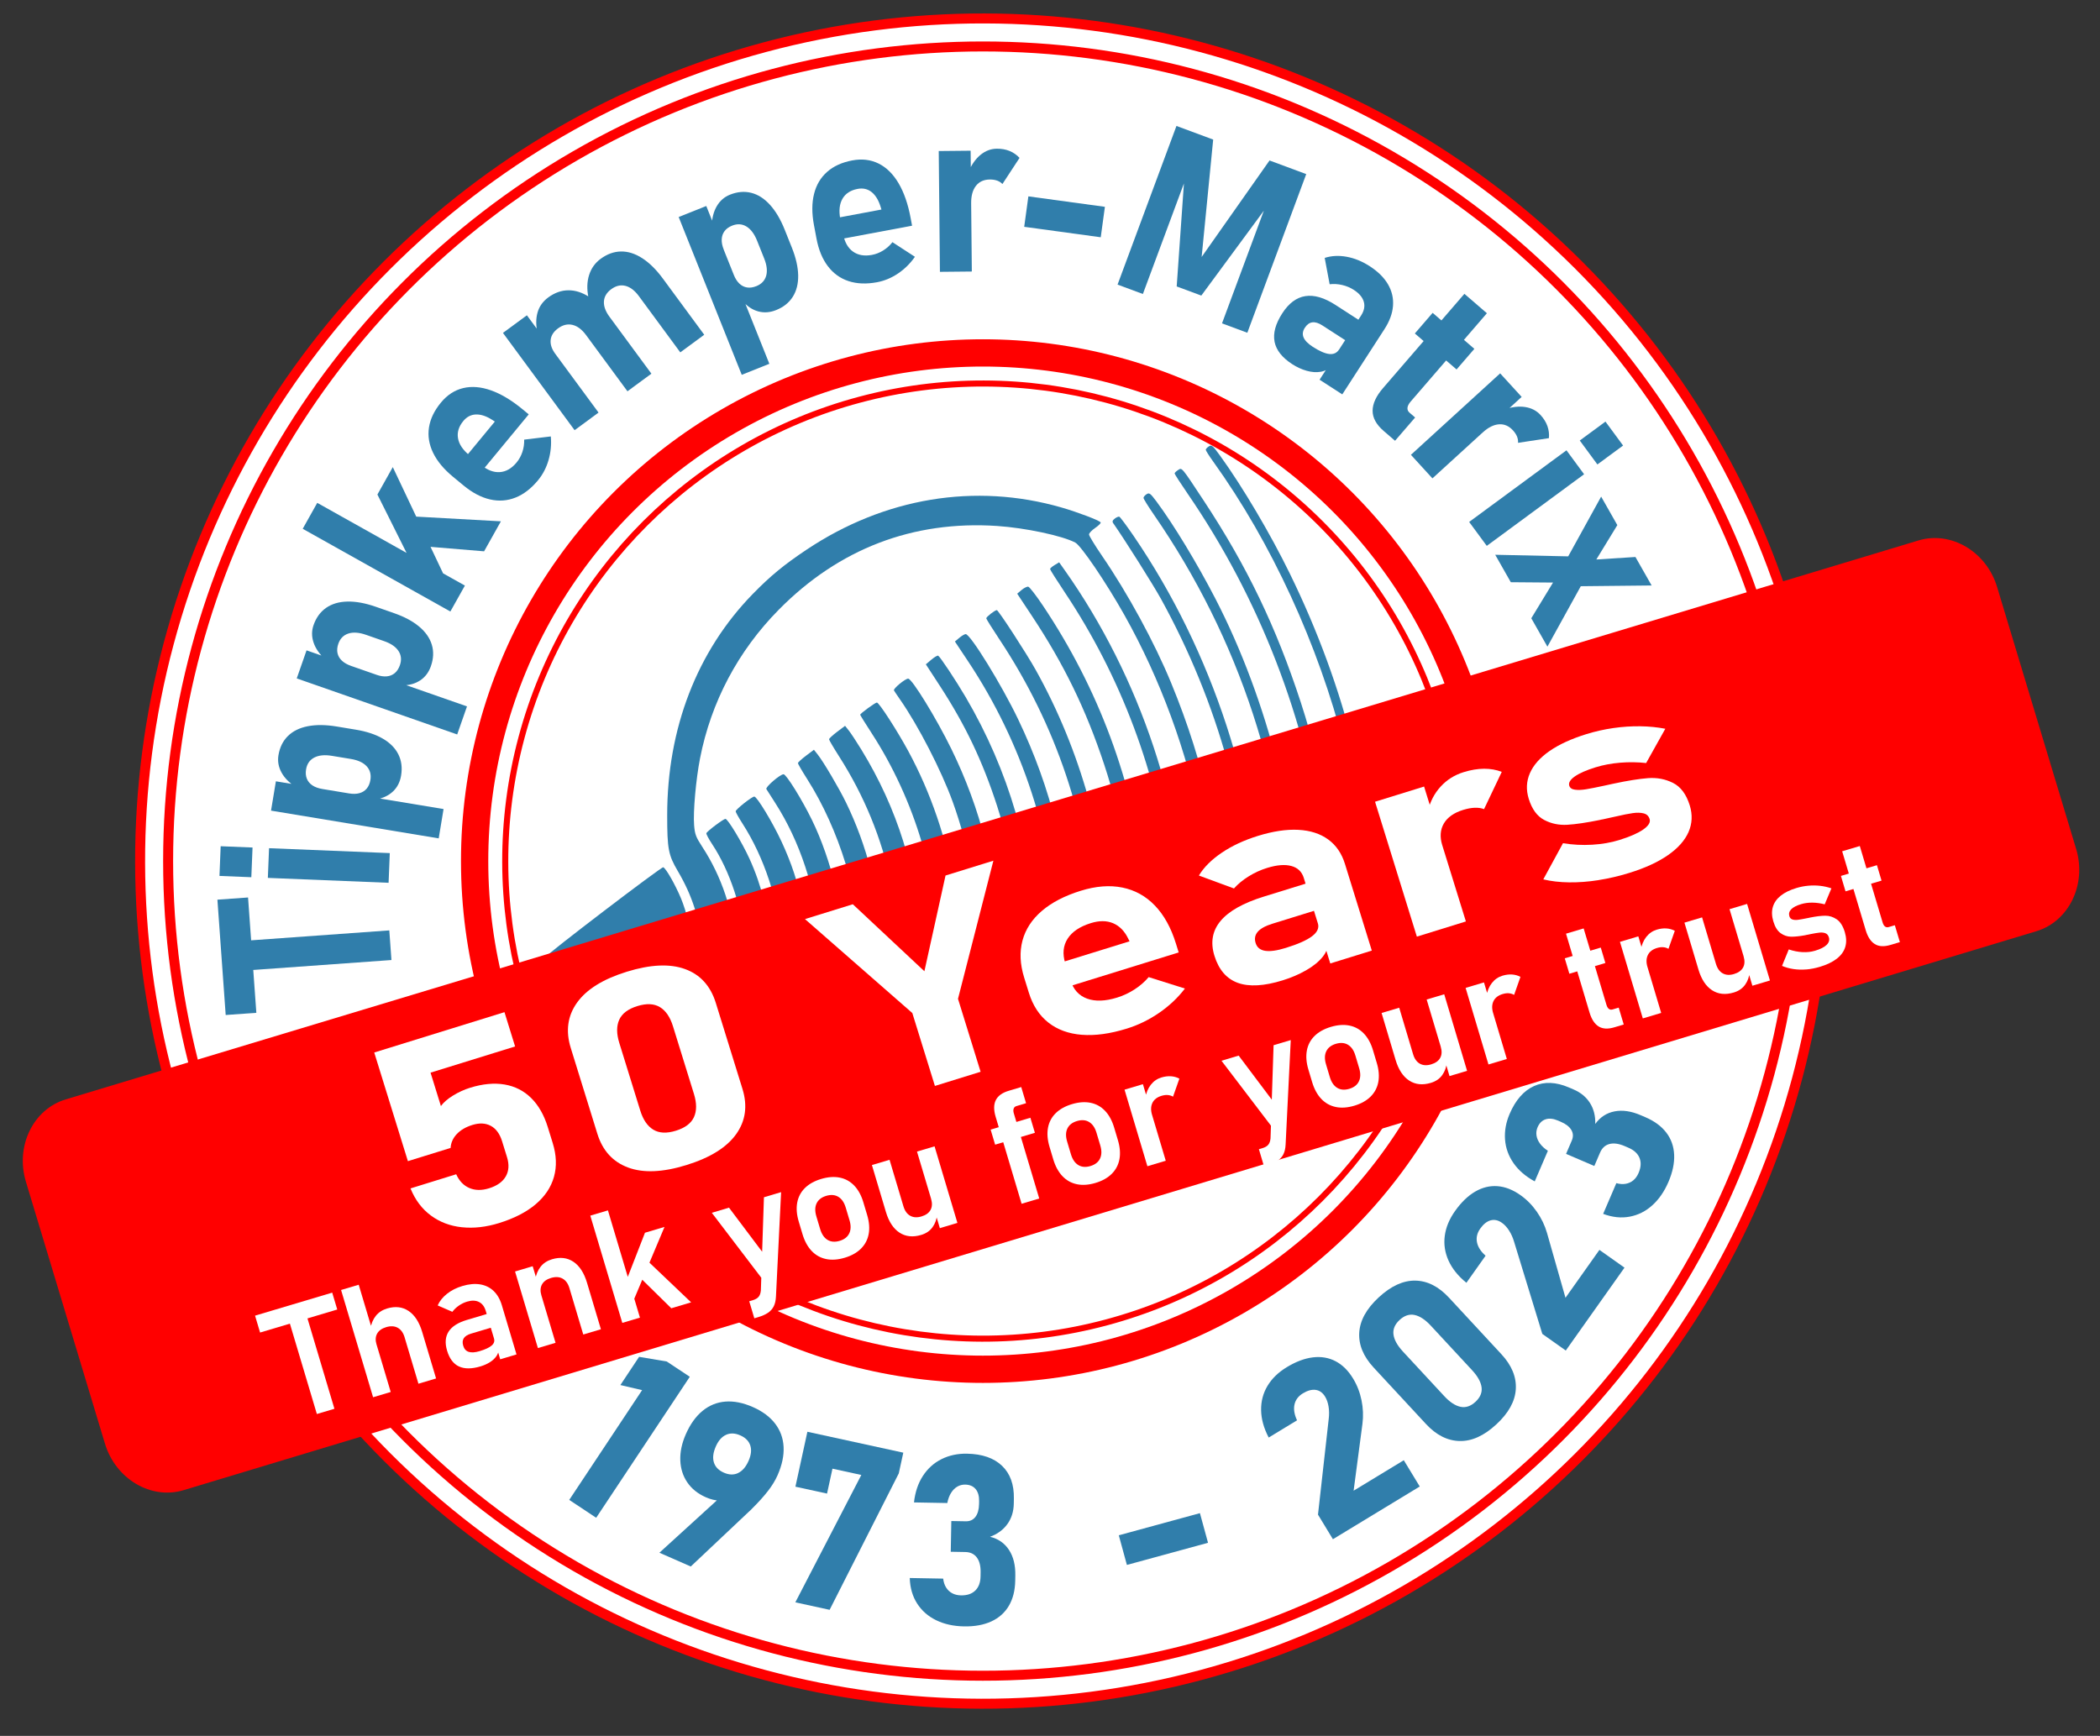
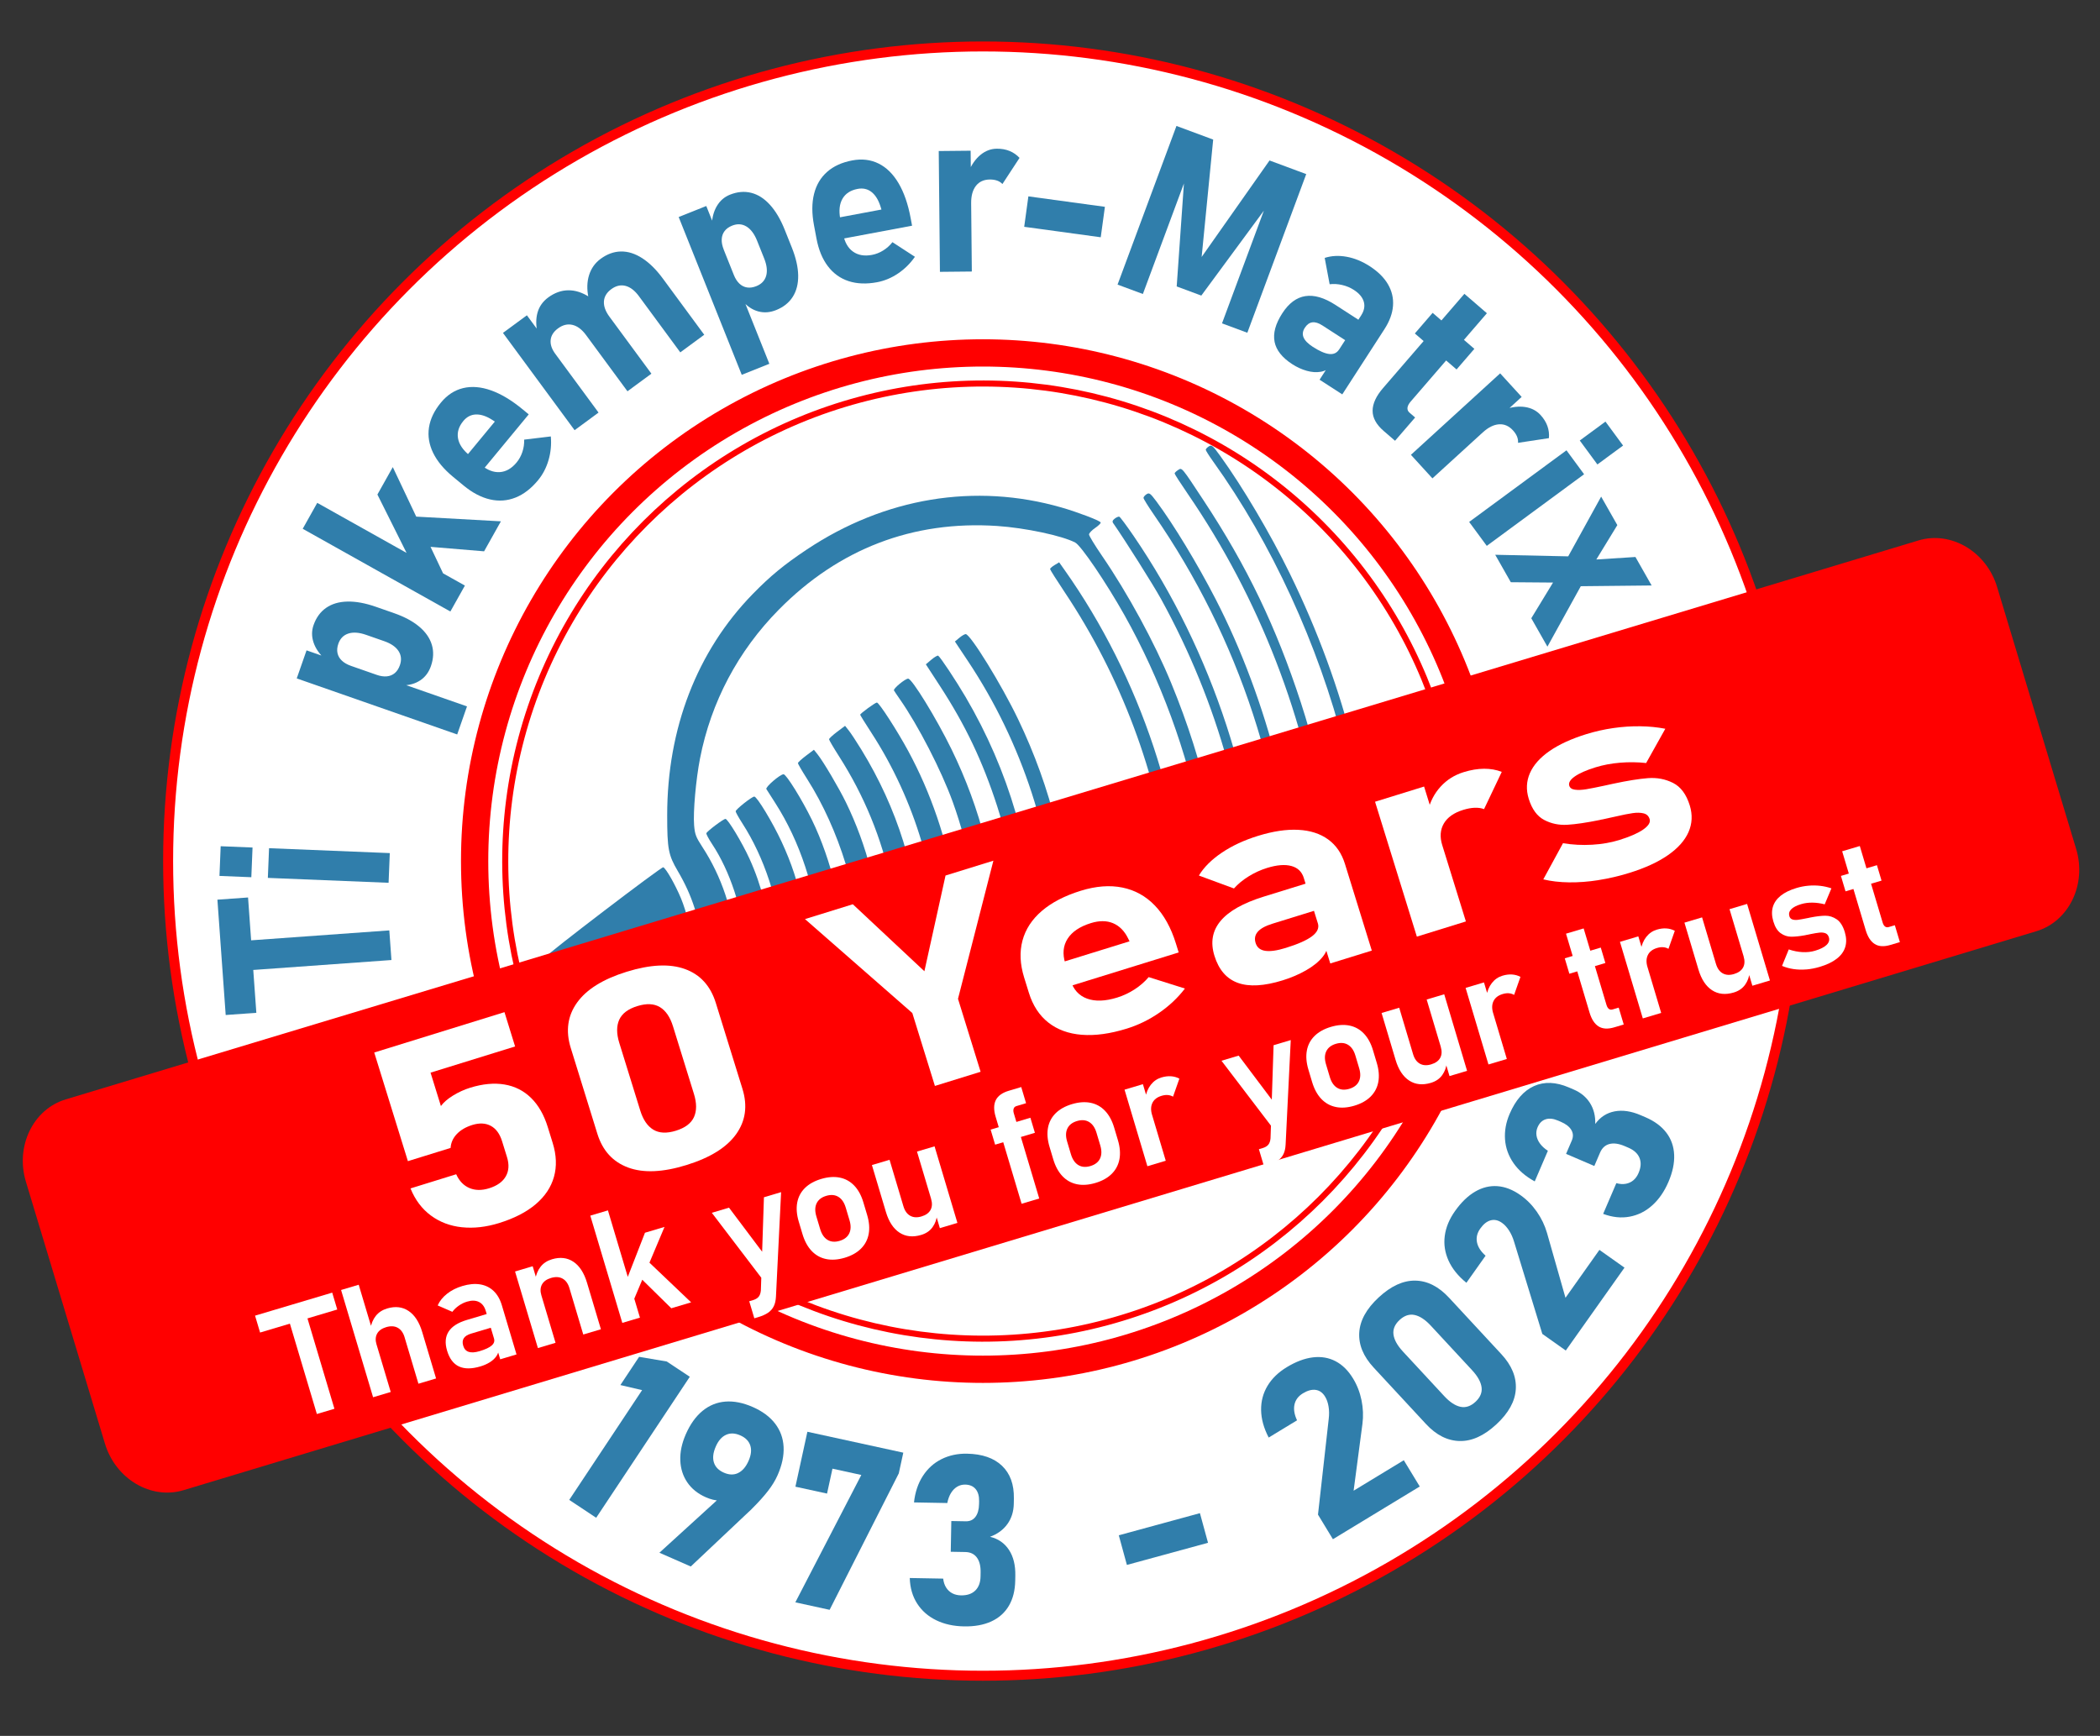
<svg xmlns="http://www.w3.org/2000/svg" id="Layer_1" data-name="Layer 1" viewBox="0 0 1462.22 1208.89">
  <rect x="0" y="0" width="1462.22" height="1208.89" fill="#333333" stroke="none" />
  <defs>
    <style>
      .cls-1, .cls-2, .cls-3, .cls-4 {
        fill: #fff;
      }

      .cls-2 {
        stroke-width: 6.95px;
      }

      .cls-2, .cls-3, .cls-4 {
        stroke: red;
        stroke-miterlimit: 10;
      }

      .cls-5 {
        fill: #307eab;
      }

      .cls-3 {
        stroke-width: 4.22px;
      }

      .cls-6 {
        fill: none;
      }

      .cls-4 {
        stroke-width: 18.99px;
      }

      .cls-7 {
        fill: red;
      }
    </style>
  </defs>
-   <circle class="cls-2" cx="684.38" cy="599.67" r="586.81" transform="translate(-223.58 659.57) rotate(-45)" />
  <circle class="cls-2" cx="684.38" cy="599.67" r="567.32" />
  <g>
    <circle class="cls-4" cx="684.38" cy="599.67" r="353.9" />
    <circle class="cls-3" cx="684.38" cy="599.67" r="332.58" transform="translate(-223.58 659.57) rotate(-45)" />
  </g>
  <g id="Logo">
    <g>
      <path class="cls-5" d="m665.6,787.89c2.32-.54.3-.96-7.04-1.49-64.51-4.61-126.76-45.31-163.15-106.69-4.72-7.96-5.22-9.49-6.12-18.82-1.99-20.66-7.27-37.18-17.33-54.25-6.58-11.17-7.39-15.41-7.4-38.8-.02-60.53,20.79-114.4,59.53-154.13,12.29-12.6,21.84-20.47,37.64-31,54.27-36.17,117.27-46.59,177.29-29.32,11.32,3.26,26.52,9.04,27.35,10.41.3.5-1.4,2.22-3.77,3.83s-4.32,3.67-4.32,4.58,4.07,7.58,9.03,14.83c17.98,26.22,36.64,60.56,48.2,88.67,23.27,56.62,35.18,110.42,38.16,172.41.63,13.04,1.35,24.34,1.61,25.1.28.83,2.41,1.39,5.32,1.39,2.67,0,5.11.44,5.43.97.88,1.45-9.96,18.58-19.19,30.31-34.42,43.78-80.45,70.77-134.89,79.1-6.11.93-14.15,1.76-17.88,1.84-5.81.13-6.24.26-2.99.96,2.27.49-2.75.82-12.46.83-8.94,0-14.79-.32-13.01-.74Z" />
      <path class="cls-1" d="m712.75,765.21c33.01-5.72,63.18-19.83,89.42-41.79,11.14-9.33,29.37-29.16,37.12-40.4l6.77-9.81v-9.01c-.04-23.3-4.21-63.3-9.33-89.21-10.14-51.39-28.73-102.05-53.85-146.75-12.66-22.52-30.11-48.24-34.19-50.39-9.09-4.79-34.86-10.26-54.41-11.56-58.61-3.88-110.14,15.87-151.99,58.28-28.34,28.71-47.19,64.29-54.85,103.55-2.89,14.83-4.89,37.3-4.13,46.61.51,6.25,1.26,8.25,5.66,14.97,13.48,20.59,21.7,45.17,22.96,68.73l.65,12.12,6.27,9.52c31.41,47.67,84.49,79.79,143.07,86.57,11.85,1.37,39.13.61,50.82-1.42Z" />
-       <path class="cls-5" d="m791.5,670.53c-.4-.41-.73-5.78-.73-11.93-.04-37.01-8.57-85.99-22.06-126.6-12.69-38.2-27.89-69.41-50.21-103.11l-10.23-15.44,3.05-2.57c1.68-1.41,3.76-2.46,4.63-2.31.87.14,5.42,6,10.12,13.02,38.86,58.08,62.59,121.92,71.75,193.04,1.89,14.66,4.23,52.81,3.37,55.08-.6,1.61-8.28,2.27-9.69.83Z" />
      <path class="cls-5" d="m818.96,661.57c0-12.38-1.75-35.84-3.92-52.45-9.18-70.41-34.44-137.85-73.7-196.7-5.6-8.39-10.18-15.65-10.18-16.13s1.42-1.73,3.16-2.78l3.16-1.91,3.73,5.28c53,74.94,84.02,168.35,85.59,257.75l.28,16.09-4.06.34-4.06.34v-9.83Z" />
      <path class="cls-5" d="m656.21,669.41c-1.44-.39-1.94-2.43-2.46-10.14-2.04-30.3-5.37-50.43-12.06-73.05-7.83-26.45-19.88-52.69-34.7-75.52-4.43-6.82-8.05-12.65-8.05-12.95,0-.85,10.47-8.5,11.64-8.5,1.5,0,14.09,19.48,21.82,33.75,15.77,29.11,26.92,61.86,32.6,95.71,2.48,14.82,5.1,46.82,4.06,49.6-.51,1.37-1.97,1.8-5.87,1.7-2.85-.07-5.99-.35-6.99-.62Z" />
      <path class="cls-5" d="m683.12,669.42c-.4-.41-.72-5.67-.72-11.7,0-28.42-7.45-67.3-19.02-99.29-7.92-21.88-24.05-53.23-36.75-71.39-1.92-2.75-3.8-5.54-4.17-6.22-.67-1.2,7.78-8.21,9.9-8.21,2.67,0,19.58,27.55,30.06,48.96,20.38,41.65,31.63,85.86,33.7,132.5l.71,16.08h-6.49c-3.57,0-6.82-.33-7.21-.74h0Z" />
      <path class="cls-5" d="m710.74,650.46c-2.2-33.92-7.02-60.08-16.42-89.06-10.17-31.36-22.01-56.24-39.73-83.5l-9.93-15.26,3.88-3.27c2.13-1.8,4.26-3.03,4.73-2.74,1.5.95,12.38,17.36,19.08,28.77,30.12,51.33,46.37,107.14,49.68,170.63l.74,14.15h-10.74l-1.28-19.7Z" />
      <path class="cls-5" d="m736.24,651.57c-2.44-66.84-24.37-134.22-62.18-191.05l-9.16-13.77,3.06-2.56c1.68-1.41,3.67-2.58,4.42-2.6,3.24-.1,25.08,35.36,36.55,59.33,23.1,48.28,35.14,97.24,38,154.53l.73,14.7h-10.75l-.68-18.59Z" />
-       <path class="cls-5" d="m763.67,665.44c0-2.59-.51-12.21-1.11-21.36-4.77-72.6-27.14-139.27-66.77-198.98-4.98-7.51-9.06-14.03-9.06-14.5,0-1.02,6.03-5.71,7.35-5.71,1.07,0,20.58,29.99,27.07,41.62,31.29,56.01,49.4,120.75,51.92,185.61l.7,18.03h-10.09l-.02-4.72Z" />
      <path class="cls-5" d="m545.34,667.66c-.23-.76-.74-5.88-1.12-11.38-1.99-28.54-12.08-59.2-27.23-82.75-2.62-4.07-4.76-7.9-4.76-8.52,0-1.33,11.3-10.27,12.98-10.27,1.88,0,12.69,17.87,18.95,31.33,6.97,14.99,11.55,28.91,14.62,44.44,2.19,11.1,4.6,36.01,3.64,37.71-.84,1.49-16.62.97-17.09-.55Z" />
      <path class="cls-5" d="m570.91,653.79c-2.96-34.53-13.88-67.71-31.12-94.61-2.93-4.58-5.71-8.92-6.17-9.66-.85-1.35,9.56-10.32,11.98-10.32,1.89,0,12.78,17.54,19.76,31.84,13.4,27.44,22.75,65.73,22.75,93.13v4.88h-15.89l-1.31-15.26Z" />
      <path class="cls-5" d="m598.94,662.35c0-37.16-14.67-84.86-36.78-119.6-3.62-5.68-6.57-10.76-6.57-11.28s2.51-2.84,5.57-5.14l5.57-4.19,2.59,3.26c4.05,5.11,14.86,23.43,19.75,33.47,14.49,29.75,23.25,63.62,24.71,95.47l.67,14.7h-15.51v-6.7Z" />
      <path class="cls-5" d="m626.04,661.55c0-10.15-2.74-33.49-5.41-46.04-6.78-31.9-18.86-61.35-36.42-88.83-3.82-5.97-6.94-11.3-6.94-11.84s2.51-2.86,5.57-5.17l5.57-4.19,2.6,3.26c1.43,1.79,5.36,7.76,8.72,13.25,25.14,41.02,39.01,85.5,41.11,131.78l.69,15.26h-15.51v-7.5Z" />
      <path class="cls-5" d="m519.28,659.34c-2.21-26.07-10.93-52.63-23.52-71.63-2.34-3.54-4.11-6.89-3.92-7.44.49-1.43,11.88-9.99,13.29-9.99,1.65,0,11.59,16.48,16.73,27.74,8.39,18.38,13.67,39.36,14.96,59.44l.67,10.48h-17.48l-.73-8.6Z" />
      <path class="cls-5" d="m899.82,652.74c-4.18-108.58-36.67-207.79-96.39-294.35-3.97-5.76-7.22-11.01-7.22-11.66s.95-1.8,2.12-2.55c1.9-1.22,2.61-.7,6.87,5,11.86,15.89,28.4,43.18,41.18,67.95,36.47,70.69,58.88,159.13,59.65,235.38l.19,19.31-2.82.33-2.82.33-.76-19.76h0Z" />
      <path class="cls-5" d="m928.07,671.64c-.4-.41-.73-6.77-.74-14.15-.02-16.82-2.44-47.54-5.4-68.44-12.52-88.48-44.97-172.3-94.83-245.02-5.07-7.4-9.22-13.83-9.22-14.3s1.05-1.52,2.34-2.35c2.86-1.83,2.15-2.68,18.09,21.5,29.97,45.47,50.28,87.73,67.47,140.38,17.38,53.25,28.04,116.8,28.06,167.3v15.81s-2.52,0-2.52,0c-1.39,0-2.85-.33-3.25-.74h0Z" />
      <path class="cls-5" d="m954.43,656.01c-.02-39.54-7.1-91.98-18.42-136.29-18.11-70.91-50.74-141.82-91.18-198.16-2.9-4.04-5.28-7.79-5.28-8.33s.97-1.61,2.16-2.36c1.97-1.26,2.68-.65,8.12,6.87,15.45,21.4,34.81,54.15,48.24,81.64,39.09,80,59.38,161.72,62.47,251.64l.73,21.36h-6.84v-16.37s0,0,0,0Z" />
      <path class="cls-5" d="m872.82,649.91c-2.52-80.89-24.47-160.22-64.4-232.77-5.43-9.87-25.39-41.5-33.32-52.81-.76-1.08-.45-1.98,1.08-3.17,1.18-.91,2.61-1.51,3.18-1.34.57.17,5.1,6.27,10.08,13.56,54.83,80.29,87.26,179.41,89.91,274.87l.64,23.03h-6.5l-.67-21.36Z" />
      <path class="cls-5" d="m380.01,666.38c0-1.42,80.58-62.89,81.8-62.41,1.91.75,8.39,12.12,12.39,21.73,3.77,9.08,7.27,23.35,8.24,33.64l.71,7.49h-51.57c-28.36,0-51.57-.2-51.57-.45Z" />
    </g>
    <g>
      <path class="cls-5" d="m415.14,1057l-18.78-12.46,50.74-76.45-15.13-3.53,13.04-19.65,19.26,3.25,16.03,10.64-65.18,98.19Z" />
      <path class="cls-5" d="m506.48,1038.23l2.52,4.29c-2.25,1.72-4.88,2.56-7.89,2.51-3-.05-6.24-.83-9.7-2.36-5.52-2.43-9.8-5.87-12.84-10.33-3.04-4.46-4.67-9.59-4.88-15.38-.21-5.79,1.06-11.82,3.82-18.11l.03-.07c3.06-6.97,6.94-12.38,11.62-16.23,4.68-3.84,9.99-6,15.91-6.47,5.92-.47,12.27.79,19.05,3.76,6.73,2.95,11.91,6.8,15.55,11.52,3.64,4.73,5.62,10.14,5.94,16.24.31,6.1-1.07,12.66-4.16,19.69l-.03.07c-1.59,3.61-3.82,7.28-6.71,10.99-2.89,3.72-6.36,7.58-10.39,11.59-.56.58-1.12,1.16-1.7,1.73-.58.57-1.16,1.11-1.75,1.62l-39.89,37.63-21.84-9.59,47.33-43.13Zm7.48-12.43c2.99-1.43,5.41-4.25,7.26-8.45l.03-.07c1.78-4.06,2.17-7.62,1.15-10.69-1.02-3.07-3.33-5.4-6.94-6.99-3.67-1.61-6.98-1.74-9.94-.38-2.96,1.35-5.33,4.06-7.11,8.12l-.03.08c-1.85,4.21-2.28,7.88-1.3,11.03.98,3.15,3.31,5.53,6.97,7.13,3.61,1.59,6.92,1.67,9.91.24Z" />
      <path class="cls-5" d="m625.82,1026.07l-48.16,95.02-23.87-5.21,45.94-88.7-20.09-4.38-3.78,17.34-22.02-4.8,8.34-38.25,66.78,14.56-3.14,14.41Z" />
      <path class="cls-5" d="m651.93,1128.38c-5.6-2.7-10.03-6.56-13.28-11.59-3.25-5.03-4.98-10.98-5.19-17.85l23.27.42c.29,2.44.97,4.52,2.07,6.24,1.09,1.72,2.51,3.04,4.25,3.97,1.74.92,3.76,1.41,6.06,1.45,4.28.08,7.6-1.04,9.97-3.35,2.37-2.31,3.6-5.59,3.67-9.86l.05-2.76c.08-4.48-.8-7.96-2.65-10.42-1.85-2.47-4.53-3.73-8.03-3.79l-10.11-.18.39-21.4,10.12.18c2.85.05,5.08-.97,6.68-3.08,1.6-2.11,2.44-5.08,2.51-8.91l.04-2.03c.07-3.62-.75-6.43-2.44-8.44-1.69-2-4.1-3.03-7.22-3.09-2.03-.04-3.89.44-5.58,1.44-1.69,1-3.13,2.46-4.32,4.38-1.19,1.92-2.05,4.26-2.59,7.01l-23.19-.42c.79-7.17,2.86-13.34,6.22-18.49,3.36-5.15,7.69-9.05,13-11.68,5.31-2.63,11.2-3.89,17.67-3.77,10.58.19,18.71,3,24.4,8.43,5.69,5.43,8.44,13.03,8.26,22.81l-.06,3.57c-.1,5.46-1.58,10.19-4.45,14.19-2.87,4-6.9,6.96-12.09,8.86,5.73,1.4,10.13,4.45,13.2,9.16,3.07,4.7,4.54,10.65,4.4,17.83l-.06,3.57c-.12,6.86-1.6,12.7-4.43,17.51-2.83,4.81-6.9,8.44-12.21,10.88-5.31,2.44-11.66,3.6-19.06,3.46-7.24-.13-13.66-1.54-19.25-4.24Z" />
      <path class="cls-5" d="m835.5,1053.77l5.64,20.64-56.49,15.42-5.64-20.64,56.49-15.42Z" />
      <path class="cls-5" d="m917.71,1054.8l7.48-66.75c.36-3,.32-5.84-.12-8.51-.44-2.67-1.22-4.94-2.34-6.78l-.08-.14c-1.66-2.72-3.82-4.29-6.5-4.68-2.68-.39-5.66.4-8.94,2.39-3.19,1.94-5.14,4.53-5.86,7.78-.72,3.25-.14,6.9,1.74,10.94l.04.07-19.75,12-.04-.07c-3.39-6.54-5.14-12.87-5.24-19.01-.1-6.13,1.38-11.76,4.43-16.87,3.05-5.11,7.53-9.46,13.44-13.05,6.37-3.87,12.44-6.15,18.22-6.84,5.77-.69,11.03.21,15.78,2.7,4.75,2.49,8.81,6.5,12.17,12.05l.04.07c2.78,4.57,4.72,9.6,5.84,15.09,1.12,5.48,1.33,10.94.64,16.35l-6.15,46.6,34.94-21.22,11.11,18.29-60.46,36.71-10.39-17.11Z" />
      <path class="cls-5" d="m1016.33,1003.54c-8.49-.2-16.29-4.15-23.42-11.84l-36.42-39.3c-7.2-7.77-10.55-15.88-10.05-24.34.5-8.46,5.01-16.63,13.54-24.54,8.57-7.94,17.07-11.83,25.5-11.69s16.26,4.12,23.5,11.93l36.42,39.3c7.2,7.77,10.55,15.88,10.05,24.34-.5,8.46-5.01,16.63-13.54,24.53-8.57,7.94-17.09,11.81-25.58,11.6Zm15.28-37.48c-.51-3.69-2.71-7.64-6.6-11.84l-28.7-30.97c-3.89-4.2-7.66-6.7-11.31-7.48s-7.13.37-10.47,3.46c-3.34,3.09-4.75,6.49-4.25,10.18.51,3.69,2.71,7.64,6.6,11.84l28.7,30.97c3.89,4.2,7.66,6.7,11.31,7.48,3.64.79,7.13-.37,10.47-3.46,3.34-3.09,4.75-6.49,4.25-10.18Z" />
      <path class="cls-5" d="m1073.9,928.92l-19.67-64.22c-.86-2.9-2.03-5.48-3.49-7.76-1.46-2.28-3.08-4.04-4.84-5.29l-.13-.09c-2.6-1.84-5.21-2.41-7.83-1.71-2.62.7-5.03,2.62-7.25,5.75-2.16,3.04-2.92,6.2-2.29,9.47.63,3.27,2.61,6.39,5.94,9.35l.07.05-13.36,18.86-.07-.05c-5.71-4.65-9.83-9.77-12.36-15.36s-3.41-11.34-2.64-17.24c.77-5.9,3.15-11.68,7.15-17.31,4.31-6.08,8.97-10.59,14-13.52,5.02-2.93,10.21-4.19,15.55-3.8,5.35.4,10.67,2.47,15.96,6.22l.07.04c4.37,3.09,8.15,6.93,11.36,11.52,3.21,4.59,5.57,9.5,7.09,14.75l12.88,45.2,23.63-33.36,17.46,12.37-40.88,57.72-16.34-11.57Z" />
      <path class="cls-5" d="m1150.51,839.37c-4.61,4.17-9.86,6.81-15.75,7.92-5.89,1.11-12.05.47-18.49-1.94l9.18-21.39c2.37.66,4.55.8,6.56.44s3.77-1.17,5.28-2.43c1.51-1.26,2.72-2.95,3.63-5.07,1.69-3.93,1.91-7.43.67-10.5-1.24-3.07-3.82-5.44-7.75-7.13l-2.53-1.09c-4.12-1.77-7.67-2.26-10.65-1.49-2.98.78-5.16,2.78-6.55,6.01l-3.99,9.3-19.67-8.44,3.99-9.3c1.12-2.62,1.02-5.07-.33-7.35-1.35-2.28-3.78-4.17-7.31-5.69l-1.86-.8c-3.32-1.43-6.23-1.74-8.73-.93-2.49.81-4.36,2.65-5.59,5.52-.8,1.86-1.06,3.77-.77,5.71.28,1.94,1.09,3.83,2.42,5.65,1.33,1.83,3.17,3.51,5.51,5.05l-9.15,21.31c-6.34-3.44-11.27-7.69-14.78-12.74-3.5-5.05-5.47-10.54-5.9-16.45-.43-5.91.63-11.84,3.18-17.79,4.17-9.72,9.85-16.19,17.02-19.41,7.17-3.22,15.25-2.89,24.24.96l3.28,1.41c5.02,2.15,8.83,5.31,11.45,9.48,2.62,4.17,3.83,9.02,3.64,14.54,3.46-4.78,7.95-7.7,13.47-8.76,5.51-1.06,11.57-.18,18.18,2.66l3.28,1.41c6.31,2.71,11.15,6.28,14.54,10.72,3.39,4.44,5.21,9.58,5.47,15.42.26,5.84-1.07,12.16-3.99,18.96-2.85,6.65-6.59,12.06-11.2,16.23Z" />
    </g>
  </g>
  <path class="cls-7" d="m1445.62,591.22c7.44,24.66-5.02,50.44-27.7,57.28L127.84,1037.76c-22.68,6.84-47.32-7.74-54.76-32.4l-55.05-182.45c-7.44-24.66,5.03-50.44,27.7-57.28l1290.08-389.25c22.68-6.84,47.32,7.74,54.76,32.4l55.05,182.45Z" />
  <rect class="cls-6" x="-336.78" y="-424.33" width="2048" height="2048" />
  <g>
    <path class="cls-1" d="m321.64,854.67c-8.2-.86-15.41-3.59-21.62-8.18-6.21-4.59-10.93-10.85-14.15-18.78l-.03-.09,31.81-9.86.03.09c2.12,4.64,5.17,7.8,9.18,9.51,4,1.7,8.56,1.76,13.67.18,5.57-1.73,9.45-4.48,11.63-8.27,2.18-3.78,2.47-8.27.86-13.46l-3.42-11.04c-1.61-5.19-4.22-8.76-7.84-10.71-3.62-1.95-7.9-2.16-12.86-.63-4.57,1.42-8.18,3.53-10.83,6.33-2.65,2.8-4.09,6.03-4.32,9.67l-29.73,9.21-23.44-75.66,90.68-28.1,7.4,23.89-58.87,18.24,7.21,23.26c1.84-2.55,4.67-5,8.48-7.34,3.81-2.34,7.77-4.14,11.88-5.42,8.75-2.71,16.72-3.46,23.93-2.25,7.2,1.21,13.37,4.32,18.49,9.35,5.12,5.03,9,11.79,11.63,20.3l3.42,11.04c2.64,8.51,2.93,16.38.89,23.63-2.04,7.25-6.28,13.6-12.73,19.07s-14.94,9.84-25.47,13.1c-9.06,2.81-17.69,3.78-25.89,2.91Z" />
    <path class="cls-1" d="m437.35,813.07c-10.64-3.94-17.77-11.77-21.4-23.47l-18.54-59.82c-3.66-11.83-2.2-22.35,4.41-31.57,6.6-9.22,18.11-16.37,34.52-21.46,16.49-5.11,30.04-5.74,40.65-1.88,10.61,3.85,17.76,11.73,21.44,23.61l18.54,59.82c3.66,11.83,2.19,22.35-4.41,31.57-6.6,9.22-18.11,16.37-34.52,21.46-16.49,5.11-30.05,5.69-40.69,1.75Zm45.87-35.14c1.96-4.34,1.95-9.71-.03-16.11l-14.61-47.15c-1.98-6.39-5.01-10.83-9.08-13.3-4.08-2.47-9.33-2.71-15.75-.72-6.43,1.99-10.62,5.16-12.58,9.5-1.96,4.34-1.95,9.72.03,16.11l14.61,47.15c1.98,6.4,5.01,10.83,9.08,13.3,4.08,2.47,9.32,2.72,15.75.72,6.42-1.99,10.62-5.16,12.58-9.5Z" />
    <path class="cls-1" d="m667.06,695.62l15.73,50.77-31.82,9.86-15.73-50.77-74.74-65.42,33.32-10.33,49.83,46.65,14.72-66.66,33.32-10.33-24.65,96.22Z" />
    <path class="cls-1" d="m753.27,720.64c-9.26-.73-17.04-3.58-23.33-8.54-6.29-4.96-10.81-11.88-13.55-20.75l-3.28-10.59c-2.88-9.29-3.27-17.87-1.16-25.73,2.1-7.86,6.59-14.74,13.46-20.64,6.87-5.9,15.92-10.58,27.14-14.06,10.53-3.26,20.18-4.01,28.96-2.23,8.78,1.78,16.33,5.97,22.67,12.57,6.33,6.6,11.21,15.42,14.63,26.47l1.91,6.15-82.44,25.54-5.19-16.74,53.41-16.55-1.02-2.06c-2.54-5.17-6.02-8.68-10.46-10.55-4.44-1.86-9.6-1.89-15.48-.06-7.66,2.37-13.05,6-16.17,10.86-3.12,4.87-3.66,10.56-1.65,17.07l3.7,11.95c1.98,6.4,5.82,10.63,11.51,12.7,5.69,2.07,12.68,1.83,20.96-.74,4.26-1.32,8.29-3.21,12.11-5.69,3.81-2.47,7.09-5.32,9.82-8.55l25.24,7.95c-4.89,6.41-10.86,12.04-17.92,16.91-7.06,4.87-14.58,8.53-22.55,11-11.61,3.6-22.05,5.03-31.31,4.3Z" />
    <path class="cls-1" d="m907.83,611.4c-1.35-4.34-4.24-7.12-8.69-8.32-4.44-1.2-10.07-.75-16.88,1.36-4.49,1.39-8.76,3.34-12.82,5.86-4.06,2.51-7.47,5.33-10.24,8.43l-24.42-9c3.47-5.77,8.79-11.07,15.94-15.9,7.16-4.83,15.54-8.73,25.13-11.7,10.53-3.26,19.93-4.67,28.21-4.23,8.28.44,15.19,2.67,20.71,6.68,5.53,4.01,9.43,9.69,11.71,17.05l18.7,60.37-28.91,8.96-18.45-59.55Zm-45.88,73.09c-7.87-2.82-13.32-9.11-16.35-18.89-2.88-9.29-1.46-17.37,4.26-24.23,5.72-6.86,15.74-12.51,30.06-16.95l30.19-9.35,7.49,18.41-31.7,9.82c-4.8,1.49-8.17,3.34-10.11,5.56-1.94,2.22-2.45,4.84-1.51,7.86.95,3.08,3.17,4.89,6.65,5.43,3.48.54,8.27-.13,14.39-2.03,8.51-2.64,14.61-5.35,18.28-8.14,3.67-2.79,5.02-5.79,4.02-8.98l6.67,12.91c.58,3.52-.52,7.01-3.32,10.45-2.79,3.44-6.66,6.58-11.6,9.39-4.94,2.82-10.35,5.14-16.23,6.96-12.93,4.01-23.33,4.6-31.2,1.78Z" />
    <path class="cls-1" d="m957.44,558.34l34.14-10.58,29.11,93.94-34.14,10.58-29.11-93.94Zm69.38,4.19c-2.43.09-5.12.59-8.06,1.5-6.43,1.99-10.9,5.15-13.42,9.46-2.52,4.32-2.89,9.35-1.12,15.08l-10.01-23.68c1.59-6.64,4.55-12.34,8.89-17.09,4.34-4.75,9.68-8.11,16.03-10.07,5.03-1.56,9.77-2.35,14.22-2.37,4.45-.02,8.55.71,12.32,2.18l-12.33,25.94c-1.92-.73-4.1-1.04-6.53-.95Z" />
    <path class="cls-1" d="m1113.06,612.93c-7.12,1.12-13.96,1.63-20.52,1.55-6.56-.08-12.54-.78-17.95-2.08l13.71-25.18c6.7,1.1,13.47,1.45,20.3,1.05,6.83-.4,13.11-1.48,18.84-3.26,7.43-2.3,13-4.74,16.7-7.31,3.7-2.57,5.2-5,4.49-7.29-.65-2.11-2.04-3.43-4.16-3.97-2.12-.53-4.64-.6-7.57-.18-2.93.41-6.96,1.22-12.11,2.41-1.43.31-2.88.63-4.35.95-1.47.32-2.96.65-4.47.99-.33.04-.67.09-1.03.17-.36.08-.69.16-1,.26-9.26,1.88-16.81,2.99-22.63,3.34-5.83.35-11.21-.78-16.13-3.38-4.92-2.61-8.5-7.5-10.72-14.68-1.94-6.27-1.67-12.24.81-17.91,2.49-5.66,7.05-10.8,13.68-15.4,6.63-4.6,15.18-8.52,25.63-11.76,6.11-1.89,12.36-3.3,18.74-4.22,6.38-.92,12.63-1.33,18.77-1.25,6.13.08,11.95.66,17.46,1.73l-13.35,23.87c-5.97-.66-12.02-.74-18.14-.23-6.12.51-11.81,1.58-17.08,3.21-6.43,1.99-11.24,4.11-14.45,6.36-3.21,2.25-4.49,4.4-3.86,6.45.49,1.57,1.81,2.5,3.98,2.78,2.17.29,4.72.19,7.67-.29,2.95-.48,7.21-1.32,12.77-2.52.71-.16,1.43-.31,2.15-.47.72-.15,1.43-.31,2.15-.47.33-.03.68-.11,1.07-.23.39-.12.74-.2,1.07-.23,9.63-2.06,17.59-3.33,23.88-3.83,6.29-.49,12.13.61,17.5,3.31,5.37,2.7,9.26,7.91,11.65,15.63,2.02,6.52,1.73,12.72-.85,18.61-2.59,5.89-7.37,11.26-14.35,16.1-6.98,4.84-15.93,8.95-26.85,12.33-7.2,2.23-14.36,3.91-21.48,5.02Z" />
  </g>
  <g>
    <path class="cls-5" d="m157.15,706.86l-5.77-80.32,21.34-1.53,5.77,80.32-21.34,1.53Zm7.48-30.53l-1.48-20.64,107.93-7.76,1.48,20.64-107.93,7.76Z" />
    <path class="cls-5" d="m152.81,610l.84-20.68,22.19.9-.84,20.68-22.19-.9Zm33.69,1.37l.84-20.68,84.07,3.41-.84,20.68-84.06-3.41Z" />
-     <path class="cls-5" d="m188.72,564.53l3.38-20.42,116.75,19.32-3.38,20.42-116.75-19.32Zm84.9-13.36c-3.02,2.87-6.93,4.72-11.72,5.56l-18.78-4.18c2.72.45,5.11.39,7.18-.19,2.07-.58,3.75-1.64,5.05-3.19,1.3-1.55,2.15-3.54,2.55-5.97.63-3.82-.24-7.02-2.61-9.58-2.37-2.56-6.03-4.25-10.99-5.07l-13.19-2.18c-5.06-.84-9.17-.43-12.32,1.22-3.15,1.65-5.04,4.39-5.67,8.21-.4,2.44-.23,4.6.53,6.48.76,1.89,2.05,3.44,3.87,4.66s4.15,2.06,6.97,2.53l-18.65-1.48c-4.5-2.89-7.8-6.25-9.87-10.09-2.08-3.84-2.77-7.82-2.09-11.95.9-5.46,3.09-9.91,6.56-13.35,3.47-3.43,8.09-5.72,13.87-6.85,5.77-1.14,12.47-1.07,20.1.19l13.27,2.2c7.57,1.25,13.87,3.34,18.89,6.26,5.02,2.92,8.62,6.57,10.8,10.94,2.18,4.37,2.82,9.28,1.91,14.75-.75,4.52-2.63,8.22-5.65,11.09Z" />
    <path class="cls-5" d="m206.62,472.45l6.83-19.54,111.72,39.03-6.83,19.54-111.72-39.03Zm85.94,1.38c-3.47,2.31-7.64,3.47-12.5,3.47l-17.79-7.33c2.6.91,4.97,1.26,7.11,1.04,2.14-.21,3.97-.97,5.52-2.27,1.54-1.3,2.72-3.12,3.53-5.45,1.28-3.66.97-6.96-.93-9.89-1.9-2.93-5.22-5.22-9.96-6.88l-12.63-4.41c-4.85-1.69-8.96-2-12.34-.91-3.38,1.09-5.72,3.46-6.99,7.12-.81,2.33-1.01,4.49-.59,6.48.42,1.99,1.43,3.74,3.02,5.25,1.59,1.52,3.74,2.75,6.44,3.69l-18.12-4.65c-3.94-3.62-6.61-7.5-8-11.63-1.39-4.14-1.39-8.18-.01-12.13,1.83-5.23,4.74-9.24,8.75-12.02,4.01-2.79,8.95-4.25,14.84-4.38,5.88-.13,12.47,1.08,19.77,3.63l12.7,4.44c7.25,2.53,13.09,5.67,17.53,9.41,4.45,3.74,7.37,7.95,8.77,12.62,1.4,4.68,1.19,9.63-.64,14.86-1.51,4.33-4,7.64-7.47,9.95Z" />
    <path class="cls-5" d="m210.78,368.25l10.12-18.06,102.81,57.61-10.12,18.06-102.81-57.61Zm81.09,34.35l-29.08-58.2,10.71-19.11,41.09,86.84-22.72-9.53Zm-2.37-22.63l-1.27-20.28,60.55,3.36-11.71,20.89-47.58-3.97Z" />
    <path class="cls-5" d="m358.9,346.53c-5.69,2.26-11.6,2.68-17.75,1.26-6.15-1.42-12.29-4.66-18.41-9.72l-7.31-6.04c-6.42-5.3-11.04-10.86-13.86-16.69-2.82-5.83-3.78-11.71-2.87-17.65.91-5.94,3.69-11.73,8.34-17.36,4.36-5.28,9.51-8.63,15.46-10.06,5.94-1.42,12.42-.89,19.44,1.6,7.01,2.5,14.33,6.89,21.96,13.19l4.25,3.51-34.16,41.35-11.56-9.55,22.13-26.79-1.64-1.06c-4.1-2.67-7.9-3.96-11.4-3.88-3.5.08-6.47,1.6-8.91,4.55-3.17,3.84-4.41,7.84-3.7,11.99.71,4.15,3.32,8.08,7.81,11.79l8.25,6.81c4.42,3.65,8.79,5.32,13.11,5,4.32-.31,8.2-2.55,11.63-6.7,1.76-2.13,3.11-4.59,4.03-7.35.92-2.77,1.33-5.62,1.25-8.57l18.55-2.22c.49,5.69-.05,11.2-1.6,16.51-1.55,5.31-3.98,9.97-7.28,13.97-4.81,5.82-10.06,9.87-15.75,12.12Z" />
    <path class="cls-5" d="m350.21,231.84l16.67-12.27,49.88,67.75-16.67,12.27-49.88-67.75Zm57.9,1.56c-2.91-3.96-6.08-6.34-9.49-7.15-3.41-.81-6.78,0-10.1,2.46-3.08,2.27-4.78,4.95-5.1,8.04-.32,3.09.75,6.31,3.22,9.66l-12.33-14.07c-1.21-5.55-1.22-10.44-.02-14.68s3.68-7.74,7.45-10.52c4.46-3.28,9.13-4.95,14.01-4.98,4.88-.04,9.79,1.55,14.72,4.76,4.93,3.22,9.69,7.93,14.27,14.15l28.83,39.16-16.67,12.27-28.79-39.1Zm36.8-27.1c-2.91-3.96-6.05-6.37-9.4-7.22s-6.65-.09-9.89,2.3c-3.2,2.36-4.91,5.21-5.11,8.54-.2,3.34,1.09,6.9,3.88,10.68l-14.64-13.38c-1.19-5.77-1.04-10.99.43-15.66,1.47-4.67,4.15-8.44,8.04-11.31,4.54-3.34,9.27-5.05,14.2-5.12,4.92-.07,9.86,1.5,14.81,4.7,4.95,3.2,9.72,7.91,14.3,14.13l28.83,39.16-16.67,12.27-28.79-39.1Z" />
    <path class="cls-5" d="m472.56,151.14l19.22-7.68,43.92,109.89-19.22,7.68-43.92-109.89Zm55.39,65.72c-4.02-1.1-7.63-3.48-10.83-7.15l-6.15-18.23c1.02,2.56,2.32,4.57,3.88,6.04,1.56,1.47,3.34,2.36,5.34,2.67,2,.31,4.14,0,6.43-.91,3.6-1.44,5.88-3.84,6.85-7.19.96-3.35.51-7.36-1.35-12.03l-4.96-12.42c-1.9-4.77-4.38-8.07-7.42-9.91-3.04-1.84-6.36-2.04-9.96-.6-2.29.92-4.05,2.19-5.27,3.81-1.22,1.62-1.88,3.53-1.98,5.72-.1,2.19.38,4.62,1.45,7.28l-8.39-16.72c.14-5.35,1.31-9.91,3.52-13.67,2.21-3.76,5.26-6.42,9.14-7.97,5.14-2.06,10.08-2.49,14.82-1.3,4.73,1.19,9.08,3.96,13.04,8.32,3.96,4.35,7.38,10.12,10.25,17.29l4.99,12.49c2.85,7.13,4.32,13.59,4.42,19.4.1,5.81-1.16,10.78-3.76,14.9-2.61,4.13-6.49,7.22-11.63,9.27-4.26,1.7-8.39,2-12.41.9Z" />
    <path class="cls-5" d="m590.86,195.77c-5.81-1.91-10.63-5.38-14.44-10.41-3.81-5.03-6.45-11.45-7.91-19.26l-1.75-9.32c-1.53-8.18-1.52-15.41.05-21.7,1.56-6.28,4.6-11.42,9.11-15.39,4.5-3.98,10.35-6.64,17.52-7.98,6.73-1.26,12.84-.53,18.31,2.18,5.48,2.71,10.11,7.27,13.9,13.68,3.79,6.41,6.59,14.47,8.41,24.19l1.01,5.42-52.71,9.88-2.76-14.74,34.15-6.4-.58-1.87c-1.44-4.68-3.53-8.11-6.27-10.29-2.74-2.18-5.99-2.92-9.75-2.21-4.9.92-8.41,3.2-10.52,6.83-2.11,3.64-2.63,8.33-1.55,14.06l1.97,10.52c1.05,5.63,3.34,9.71,6.87,12.24,3.52,2.53,7.93,3.3,13.23,2.31,2.72-.51,5.32-1.53,7.8-3.07,2.48-1.54,4.63-3.46,6.45-5.79l15.66,10.18c-3.27,4.68-7.21,8.57-11.8,11.65s-9.44,5.11-14.54,6.06c-7.42,1.39-14.04,1.13-19.86-.77Z" />
    <path class="cls-5" d="m653.64,105.18l22.21-.22.83,84.13-22.21.22-.83-84.13Zm40.62,20.59c-1.47-.52-3.16-.78-5.07-.76-4.18.04-7.4,1.52-9.66,4.43-2.26,2.91-3.37,6.94-3.32,12.07l-1.8-21.87c2.12-5.05,4.88-8.98,8.31-11.79,3.42-2.82,7.2-4.25,11.33-4.29,3.27-.03,6.24.49,8.89,1.57,2.65,1.08,4.97,2.69,6.96,4.83l-11.91,18.19c-1.02-1.07-2.26-1.87-3.73-2.39Z" />
    <path class="cls-5" d="m769.34,144.03l-2.9,21.2-53.29-7.28,2.9-21.2,53.29,7.28Z" />
    <path class="cls-5" d="m883.96,111.75l25.56,9.49-41.01,110.49-17.63-6.54,31.85-85.79-1.1,5.13-45.16,61.31-17.14-6.36,5.22-74.41,3.08-6.12-31.85,85.79-17.63-6.54,41.01-110.49,25.57,9.49-8.03,81.75,47.26-67.19Z" />
    <path class="cls-5" d="m887.48,237.97c-1.16-5.86.64-12.47,5.39-19.82,4.52-6.99,9.86-10.97,16.03-11.93,6.17-.96,13.17,1.08,20.99,6.14l16.49,10.66-8.31,14.8-17.32-11.19c-2.62-1.7-4.95-2.41-6.98-2.15-2.03.27-3.78,1.53-5.24,3.8-1.5,2.32-1.78,4.56-.85,6.74.93,2.18,3.07,4.35,6.41,6.51,4.65,3.01,8.48,4.67,11.47,5,3,.33,5.27-.71,6.83-3.12l-5.31,11.14c-1.9,2.38-4.38,3.83-7.45,4.36-3.07.53-6.34.29-9.81-.69-3.47-.99-6.81-2.52-10.03-4.6-7.06-4.57-11.17-9.78-12.33-15.64Zm60.28-18.32c2.11-3.27,2.73-6.44,1.84-9.52-.89-3.08-3.19-5.83-6.91-8.23-2.45-1.59-5.16-2.73-8.13-3.42-2.97-.7-5.88-.87-8.74-.53l-3.44-18.34c4.7-1.53,9.79-1.79,15.27-.8,5.47.99,10.83,3.19,16.08,6.58,5.75,3.72,9.99,7.92,12.72,12.61,2.72,4.69,3.89,9.69,3.49,14.99-.4,5.31-2.39,10.73-5.97,16.26l-29.35,45.4-15.8-10.21,28.95-44.79Z" />
    <path class="cls-5" d="m955.74,286.02c.03-4.93,2.45-10.18,7.25-15.74l56.66-65.66,15.67,13.52-53.06,61.49c-1.34,1.56-2.09,3-2.24,4.33-.15,1.33.33,2.48,1.43,3.43l3.89,3.36-13.98,16.2-7.89-6.81c-5.18-4.47-7.76-9.18-7.73-14.11Zm41.8-68.15l29.05,25.07-12.39,14.36-29.05-25.07,12.39-14.36Z" />
    <path class="cls-5" d="m1044.55,260.01l14.97,16.4-62.13,56.73-14.97-16.4,62.13-56.73Zm11.75,44c-.59-1.44-1.52-2.87-2.81-4.28-2.82-3.09-6.07-4.5-9.75-4.24-3.68.26-7.42,2.12-11.21,5.58l15.09-15.93c5.17-1.79,9.95-2.35,14.33-1.68,4.38.67,7.96,2.53,10.75,5.58,2.21,2.42,3.79,4.98,4.76,7.68.96,2.7,1.31,5.5,1.04,8.41l-21.5,3.26c.12-1.47-.12-2.93-.7-4.37Z" />
    <path class="cls-5" d="m1090.73,313.6l12.27,16.67-67.76,49.88-12.27-16.67,67.76-49.88Zm27.15-19.99l12.27,16.67-17.89,13.17-12.27-16.67,17.88-13.17Z" />
    <path class="cls-5" d="m1095.19,387.52l-7.17,18.23-36.05-.29-10.86-19.11,54.08,1.17Zm-8.28,9.05l27.96-50.72,11.27,19.84-20.24,33.13-28.44,51.51-11.23-19.77,20.69-33.99Zm18.74-6.56l33.1-2.12,11.27,19.84-51.89.54,7.53-18.26Z" />
  </g>
  <g>
    <path class="cls-1" d="m177.59,916.23l53.73-16.03,3.51,11.76-53.73,16.03-3.51-11.76Zm22.58-.08l12.23-3.65,20.46,68.58-12.23,3.65-20.46-68.58Z" />
    <path class="cls-1" d="m237.49,898.36l12.28-3.66,22.29,74.69-12.28,3.66-22.29-74.69Zm44.24,32.95c-.95-3.18-2.54-5.39-4.78-6.63-2.23-1.24-4.93-1.38-8.08-.44-3.01.9-5.1,2.4-6.27,4.5s-1.31,4.62-.43,7.57l-4.37-10.72c.65-3.7,1.94-6.77,3.88-9.21,1.94-2.44,4.57-4.16,7.89-5.15,5.68-1.7,10.66-1.12,14.92,1.73,4.26,2.85,7.43,7.73,9.49,14.65l9.66,32.36-12.28,3.66-9.64-32.31Z" />
    <path class="cls-1" d="m338.2,912.84c-.89-2.98-2.46-5.03-4.72-6.15-2.25-1.12-4.99-1.2-8.21-.24-2.05.61-3.98,1.54-5.77,2.79-1.79,1.24-3.3,2.68-4.53,4.32l-10.22-4.45c1.36-3.06,3.54-5.77,6.53-8.13,2.99-2.37,6.55-4.17,10.7-5.4,4.52-1.35,8.62-1.72,12.31-1.13,3.68.6,6.82,2.13,9.4,4.58,2.58,2.46,4.49,5.77,5.74,9.95l10.22,34.26-11.35,3.39-10.09-33.8Zm-18.64,38.77c-3.86-1.81-6.62-5.49-8.27-11.04-1.57-5.27-1.21-9.69,1.08-13.25,2.29-3.56,6.52-6.26,12.69-8.1l14.28-4.26,3.57,9.34-14.95,4.46c-2.43.73-4.1,1.78-5.01,3.17-.91,1.39-1.05,3.15-.41,5.27.66,2.23,1.94,3.64,3.84,4.25,1.9.61,4.44.44,7.62-.51,3.9-1.17,6.68-2.46,8.32-3.88,1.65-1.42,2.2-3.04,1.66-4.86l3.35,7.28c-.08,1.85-.68,3.56-1.8,5.12-1.12,1.56-2.62,2.94-4.51,4.11-1.89,1.18-4.05,2.13-6.48,2.86-6.13,1.83-11.12,1.84-14.99.02Z" />
    <path class="cls-1" d="m358.63,885.48l12.28-3.66,15.91,53.32-12.28,3.66-15.91-53.32Zm37.86,11.58c-.95-3.18-2.54-5.39-4.78-6.63-2.23-1.24-4.93-1.38-8.08-.44-3.01.9-5.1,2.41-6.26,4.53-1.16,2.12-1.29,4.67-.4,7.64l-4.37-10.72c.63-3.77,1.91-6.87,3.85-9.32,1.94-2.44,4.57-4.16,7.89-5.15,5.68-1.7,10.66-1.12,14.92,1.73,4.26,2.85,7.43,7.73,9.49,14.65l9.66,32.36-12.28,3.66-9.64-32.31Z" />
    <path class="cls-1" d="m411.02,846.58l12.28-3.66,22.29,74.69-12.28,3.66-22.29-74.69Zm21.95,53.31l16.12-41.4,13.61-4.06-24.95,59.25-4.79-13.79Zm9.66-13.18l7.11-9.73,31.49,29.99-13.82,4.12-24.79-24.38Z" />
    <path class="cls-1" d="m495.64,844.6l11.97-3.57,30.98,41.22-3.96,13.54-39-51.19Zm48.24-14.39l-3.58,72.74c-.13,2.69-.64,4.94-1.54,6.75-.9,1.81-2.23,3.32-3.99,4.52-1.77,1.2-4.07,2.22-6.92,3.07l-2.62.78-3.54-11.87,2.62-.78c1.75-.52,3.05-1.3,3.92-2.34s1.38-2.52,1.56-4.44l2.13-64.86,11.97-3.57Z" />
    <path class="cls-1" d="m575.21,876.8c-3.92-.81-7.27-2.69-10.07-5.64-2.8-2.95-4.93-6.87-6.39-11.77l-2.59-8.68c-1.44-4.83-1.79-9.23-1.06-13.2.74-3.97,2.52-7.35,5.36-10.16s6.62-4.91,11.34-6.32c4.73-1.41,9.04-1.72,12.95-.93,3.91.79,7.26,2.64,10.05,5.56,2.79,2.92,4.91,6.79,6.35,11.62l2.64,8.84c1.45,4.86,1.81,9.28,1.07,13.25s-2.52,7.36-5.35,10.19c-2.83,2.82-6.61,4.94-11.34,6.35-4.73,1.41-9.05,1.71-12.96.9Zm16.12-17.87c1.19-2.5,1.25-5.55.18-9.14l-2.64-8.84c-1.06-3.56-2.78-6.05-5.14-7.47-2.36-1.42-5.17-1.65-8.43-.68-3.25.97-5.48,2.7-6.68,5.18-1.2,2.48-1.27,5.51-.2,9.07l2.64,8.84c1.07,3.6,2.78,6.12,5.14,7.56,2.35,1.44,5.17,1.67,8.46.69,3.25-.97,5.48-2.71,6.67-5.21Z" />
    <path class="cls-1" d="m629.06,840.09c.94,3.15,2.51,5.34,4.7,6.57,2.19,1.23,4.81,1.39,7.86.48,3.05-.91,5.15-2.42,6.31-4.54,1.16-2.12,1.28-4.7.37-7.75l4.12,11.19c-.2,3.08-1.22,5.92-3.05,8.52-1.83,2.6-4.48,4.41-7.94,5.45-5.79,1.73-10.82,1.2-15.1-1.59-4.28-2.79-7.44-7.59-9.47-14.4l-9.75-32.67,12.28-3.66,9.67,32.41Zm9.44-38.12l12.23-3.65,15.91,53.32-12.23,3.65-15.91-53.32Z" />
    <path class="cls-1" d="m689.77,786.67l27.69-8.26,3.13,10.48-27.69,8.26-3.13-10.48Zm3.49-8.93c-1.41-4.73-1.38-8.59.1-11.58,1.48-2.99,4.47-5.17,8.99-6.52l8.73-2.61,3.36,11.25-6.73,2.01c-.99.3-1.63.9-1.92,1.81s-.25,1.96.1,3.16l17.72,59.39-12.28,3.66-18.07-60.57Z" />
    <path class="cls-1" d="m749.82,824.7c-3.92-.81-7.27-2.69-10.07-5.64-2.8-2.95-4.93-6.87-6.39-11.77l-2.59-8.68c-1.44-4.83-1.79-9.23-1.06-13.2.74-3.97,2.52-7.35,5.36-10.16,2.84-2.8,6.62-4.91,11.34-6.32s9.04-1.72,12.95-.93c3.91.79,7.26,2.64,10.05,5.56,2.79,2.92,4.91,6.79,6.35,11.62l2.64,8.84c1.45,4.86,1.81,9.28,1.07,13.25-.74,3.97-2.52,7.36-5.35,10.19-2.83,2.82-6.61,4.94-11.34,6.35-4.73,1.41-9.05,1.71-12.96.9Zm16.12-17.87c1.19-2.5,1.25-5.55.18-9.15l-2.64-8.84c-1.06-3.56-2.78-6.05-5.14-7.47-2.36-1.42-5.17-1.65-8.43-.67-3.25.97-5.48,2.7-6.68,5.18-1.2,2.48-1.27,5.51-.2,9.07l2.64,8.84c1.07,3.6,2.79,6.12,5.14,7.56,2.35,1.44,5.17,1.67,8.46.69,3.25-.97,5.48-2.71,6.67-5.21Z" />
    <path class="cls-1" d="m783.01,758.85l12.79-3.82,15.91,53.32-12.79,3.82-15.91-53.32Zm30.15,3.73c-1.34-.11-2.79.08-4.37.55-3.08.92-5.2,2.55-6.35,4.89-1.15,2.34-1.24,5.13-.27,8.39l-4.68-11.75c.59-3.64,1.86-6.72,3.82-9.22,1.96-2.5,4.42-4.2,7.4-5.09,2.33-.69,4.54-.97,6.63-.83,2.09.14,4.05.69,5.86,1.64l-4.42,12.56c-1.09-.64-2.3-1.02-3.64-1.12Z" />
    <path class="cls-1" d="m850.51,738.71l11.97-3.57,30.99,41.22-3.96,13.54-39-51.19Zm48.24-14.39l-3.58,72.74c-.13,2.69-.64,4.94-1.54,6.75-.9,1.81-2.23,3.32-3.99,4.52-1.77,1.2-4.07,2.22-6.92,3.07l-2.62.78-3.54-11.87,2.62-.78c1.75-.52,3.05-1.3,3.92-2.34.87-1.04,1.38-2.52,1.56-4.44l2.13-64.86,11.97-3.57Z" />
    <path class="cls-1" d="m930.08,770.91c-3.92-.81-7.27-2.69-10.08-5.64-2.8-2.95-4.93-6.87-6.39-11.77l-2.59-8.68c-1.44-4.83-1.79-9.23-1.06-13.2.74-3.97,2.52-7.35,5.36-10.16,2.84-2.8,6.62-4.91,11.34-6.32s9.04-1.72,12.95-.93c3.91.79,7.26,2.64,10.05,5.56,2.79,2.92,4.91,6.79,6.35,11.62l2.64,8.84c1.45,4.86,1.81,9.28,1.07,13.25-.74,3.97-2.52,7.36-5.35,10.19-2.83,2.82-6.61,4.94-11.34,6.35-4.73,1.41-9.05,1.71-12.96.9Zm16.12-17.87c1.19-2.5,1.25-5.55.18-9.14l-2.64-8.84c-1.06-3.56-2.78-6.05-5.14-7.47-2.36-1.42-5.17-1.65-8.43-.67-3.25.97-5.48,2.7-6.68,5.18-1.2,2.48-1.27,5.51-.2,9.07l2.64,8.84c1.07,3.6,2.78,6.12,5.14,7.56,2.35,1.44,5.17,1.67,8.46.69,3.25-.97,5.48-2.71,6.67-5.21Z" />
    <path class="cls-1" d="m983.94,734.19c.94,3.15,2.51,5.34,4.7,6.57,2.19,1.23,4.81,1.39,7.86.48,3.05-.91,5.15-2.42,6.31-4.54,1.16-2.12,1.28-4.7.37-7.75l4.12,11.19c-.2,3.08-1.22,5.92-3.05,8.52-1.83,2.6-4.48,4.41-7.94,5.45-5.79,1.73-10.82,1.2-15.1-1.59-4.28-2.79-7.44-7.59-9.47-14.4l-9.75-32.67,12.28-3.66,9.67,32.42Zm9.44-38.12l12.23-3.65,15.91,53.32-12.23,3.65-15.91-53.32Z" />
    <path class="cls-1" d="m1020.5,687.98l12.79-3.82,15.91,53.32-12.79,3.82-15.91-53.32Zm30.15,3.73c-1.34-.11-2.79.08-4.37.55-3.08.92-5.2,2.55-6.35,4.89-1.15,2.34-1.24,5.13-.27,8.39l-4.68-11.75c.59-3.65,1.86-6.72,3.82-9.22,1.96-2.5,4.42-4.2,7.4-5.09,2.33-.7,4.54-.97,6.63-.83,2.09.14,4.04.69,5.86,1.64l-4.42,12.56c-1.09-.64-2.3-1.02-3.64-1.12Z" />
    <path class="cls-1" d="m1089.54,667.38l25.07-7.48,3.2,10.74-25.07,7.48-3.2-10.74Zm23.55,47.43c-2.8-1.76-4.89-4.96-6.28-9.62l-16.4-54.97,12.28-3.66,15.9,53.27c.39,1.3.95,2.23,1.67,2.78.72.55,1.58.67,2.57.38l4.26-1.27,3.51,11.76-6.58,1.96c-4.49,1.34-8.13,1.13-10.93-.63Z" />
    <path class="cls-1" d="m1127.97,655.91l12.79-3.82,15.91,53.32-12.79,3.82-15.91-53.32Zm30.15,3.73c-1.34-.11-2.79.08-4.37.55-3.08.92-5.2,2.55-6.35,4.89-1.15,2.34-1.24,5.13-.27,8.39l-4.68-11.75c.59-3.65,1.86-6.72,3.82-9.23,1.96-2.5,4.42-4.2,7.4-5.09,2.33-.7,4.54-.97,6.63-.83,2.09.14,4.04.69,5.86,1.64l-4.42,12.56c-1.09-.64-2.3-1.02-3.64-1.12Z" />
    <path class="cls-1" d="m1194.82,671.27c.94,3.15,2.51,5.34,4.7,6.57,2.19,1.23,4.82,1.39,7.86.48,3.05-.91,5.15-2.42,6.31-4.54,1.16-2.12,1.28-4.7.37-7.75l4.12,11.19c-.2,3.08-1.22,5.92-3.05,8.52-1.84,2.6-4.48,4.42-7.94,5.45-5.79,1.73-10.82,1.2-15.1-1.59-4.28-2.79-7.44-7.59-9.47-14.4l-9.75-32.67,12.28-3.66,9.67,32.42Zm9.44-38.12l12.23-3.65,15.91,53.32-12.23,3.65-15.91-53.32Z" />
    <path class="cls-1" d="m1257.78,675.11c-3.06.26-6.02.18-8.88-.23-2.86-.41-5.56-1.16-8.08-2.23l4.69-11.47c3.28,1.11,6.48,1.74,9.6,1.89,3.12.15,6.02-.17,8.69-.97,3.73-1.11,6.42-2.46,8.05-4.05,1.63-1.59,2.16-3.34,1.59-5.26-.44-1.47-1.25-2.43-2.43-2.88-1.18-.45-2.54-.59-4.07-.43-1.54.16-3.66.51-6.37,1.06-.46.1-.93.2-1.42.31-.49.11-.97.2-1.43.26-.14.04-.28.07-.42.1-.14.02-.28.06-.42.1-3.86.7-7.09,1.04-9.71,1.02-2.62-.02-5.05-.83-7.3-2.44-2.25-1.6-3.96-4.36-5.12-8.26-1.09-3.66-1.2-7-.33-10,.88-3,2.7-5.62,5.46-7.84s6.45-4.02,11.04-5.39c2.74-.82,5.49-1.35,8.25-1.59,2.76-.25,5.48-.22,8.16.08,2.68.3,5.31.89,7.88,1.76l-4.68,11.13c-2.95-.76-5.82-1.15-8.6-1.18-2.79-.03-5.38.32-7.78,1.04-3.22.96-5.53,2.15-6.93,3.58s-1.83,3.04-1.29,4.86c.35,1.17,1.08,1.92,2.18,2.26,1.11.34,2.39.42,3.84.22,1.45-.19,3.53-.56,6.24-1.11.28-.05.56-.1.82-.16.26-.06.54-.11.82-.16.1-.03.22-.07.36-.11s.28-.06.43-.07c4.05-.8,7.49-1.21,10.32-1.23,2.83-.02,5.48.82,7.97,2.52,2.48,1.7,4.37,4.69,5.64,8.97,1.12,3.77,1.22,7.2.28,10.3-.94,3.1-2.9,5.81-5.88,8.13-2.98,2.32-6.92,4.22-11.82,5.68-3.19.95-6.31,1.55-9.36,1.82Z" />
    <path class="cls-1" d="m1281.83,610l25.07-7.48,3.2,10.74-25.07,7.48-3.2-10.74Zm23.55,47.43c-2.8-1.76-4.89-4.96-6.29-9.62l-16.4-54.97,12.28-3.66,15.9,53.27c.39,1.3.94,2.23,1.67,2.78.72.55,1.58.67,2.57.38l4.26-1.27,3.51,11.76-6.58,1.96c-4.49,1.34-8.13,1.13-10.93-.63Z" />
  </g>
</svg>